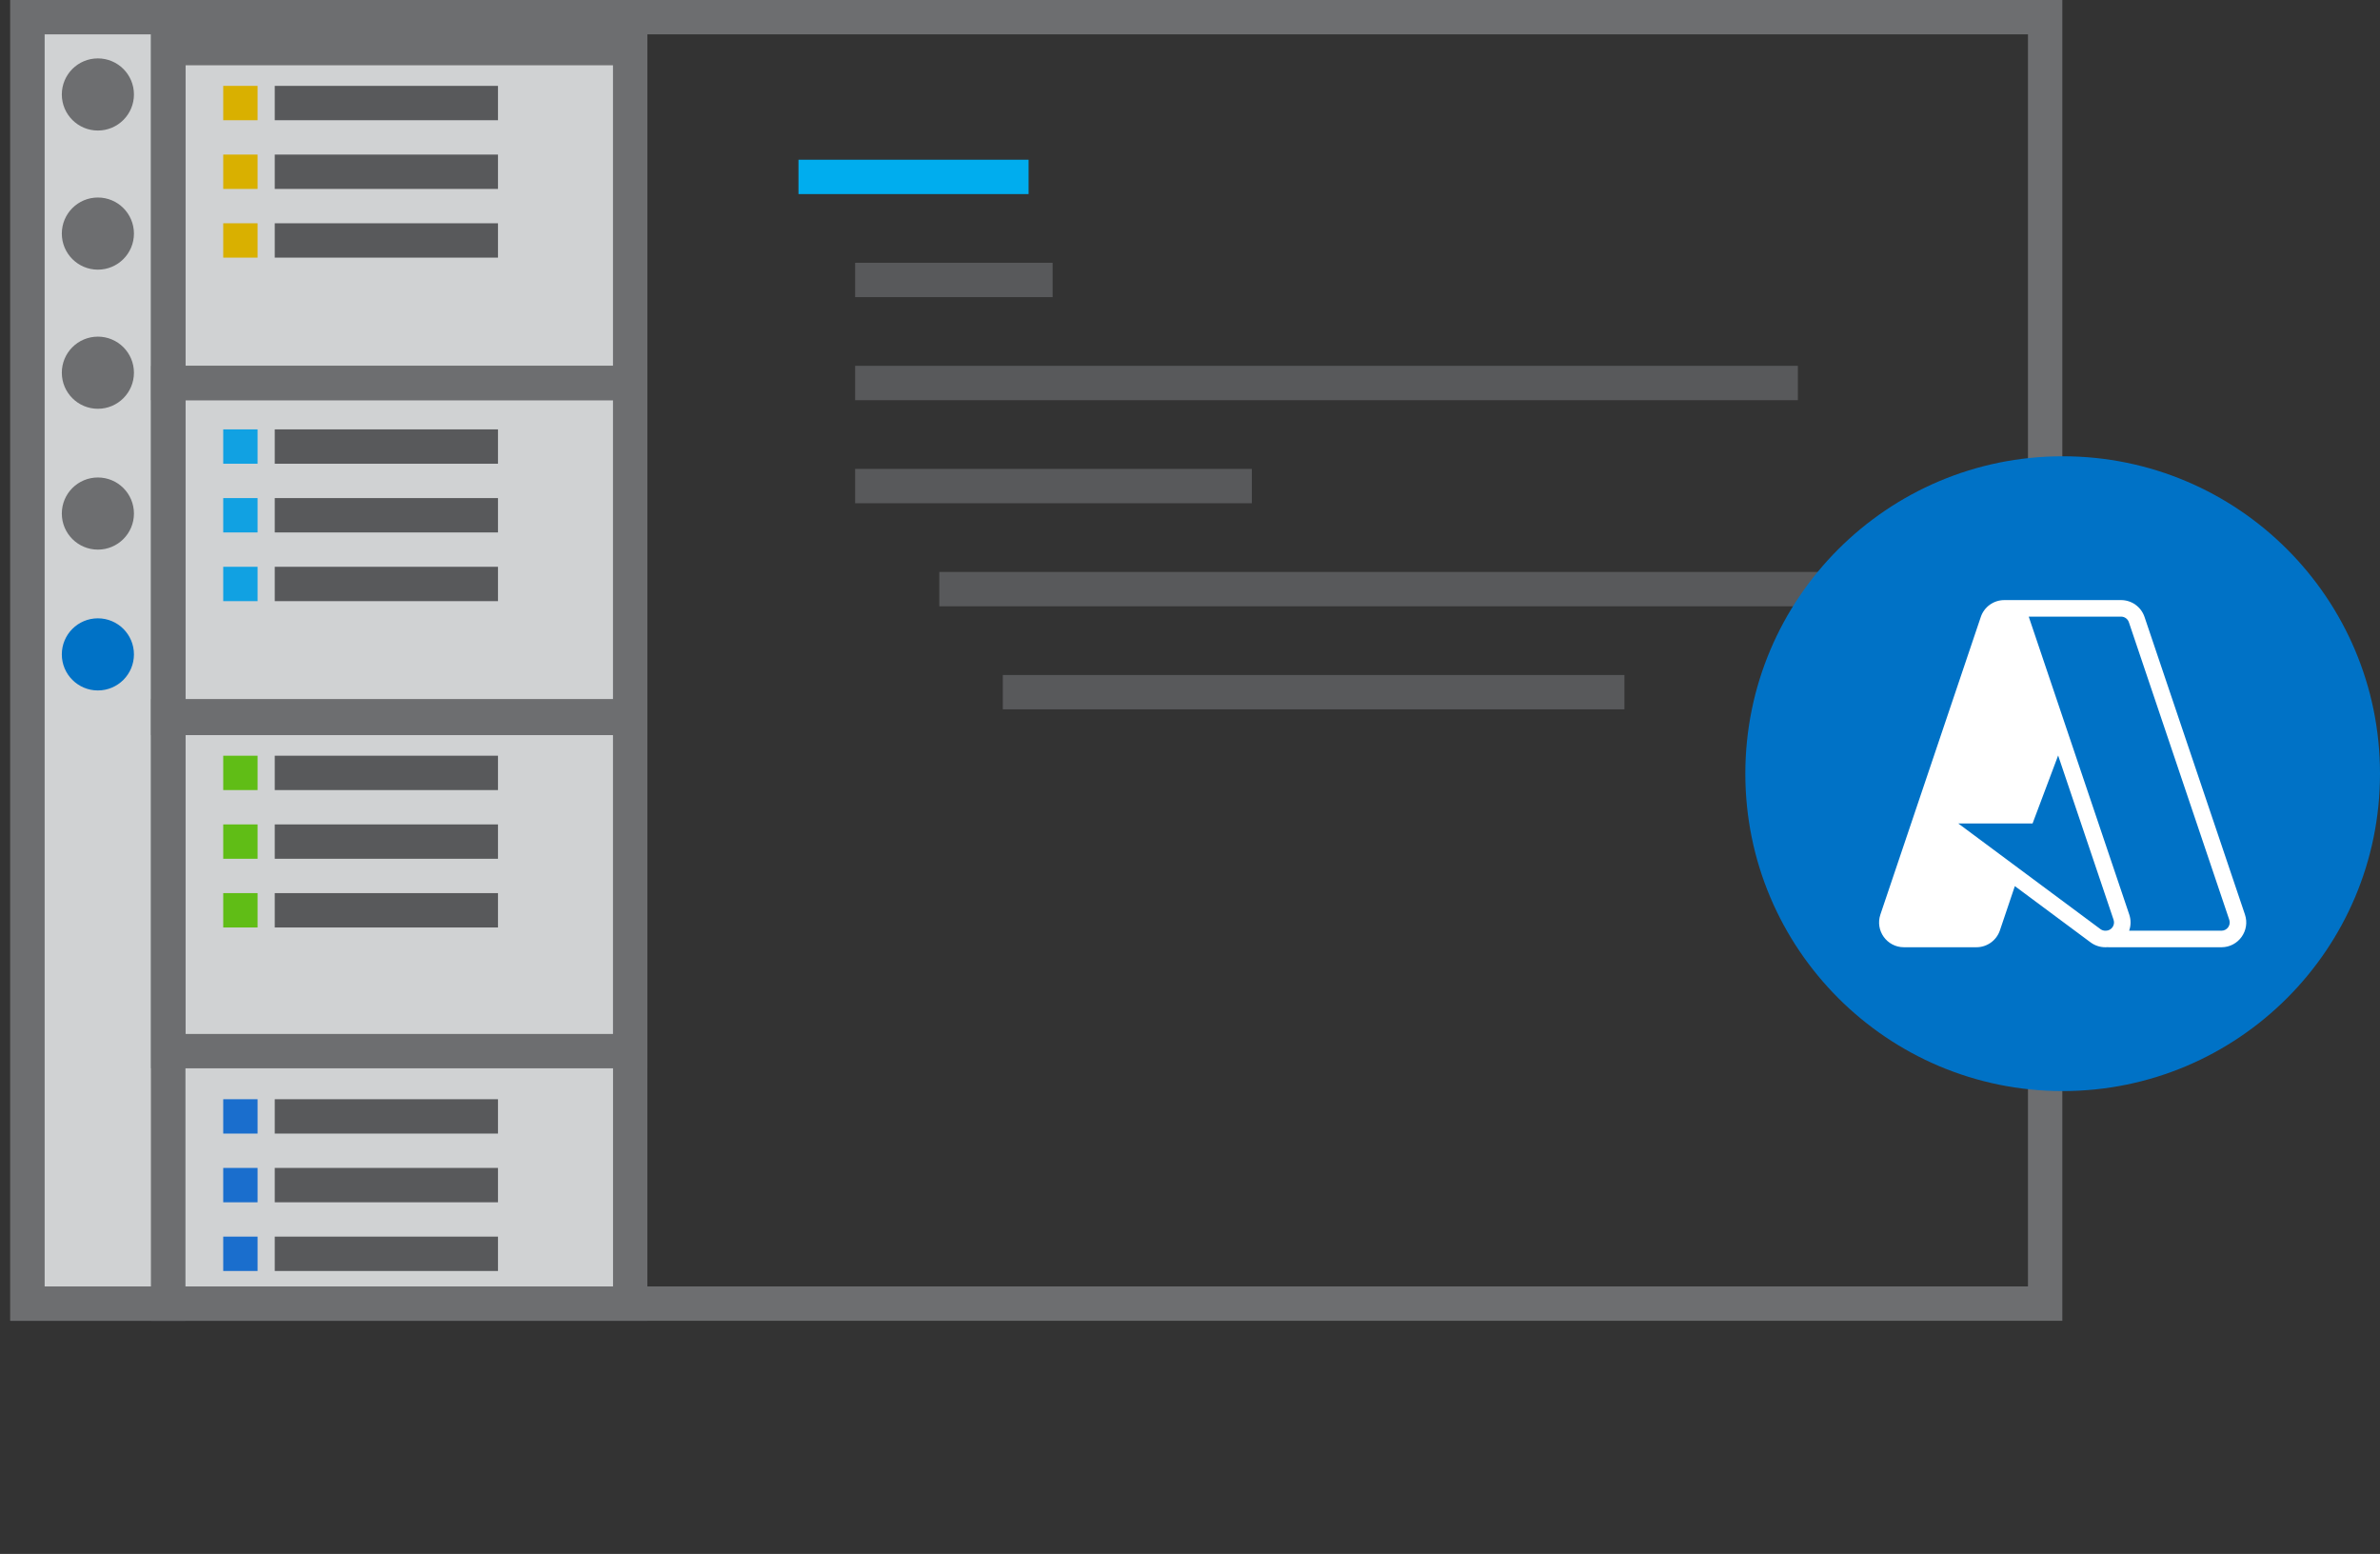
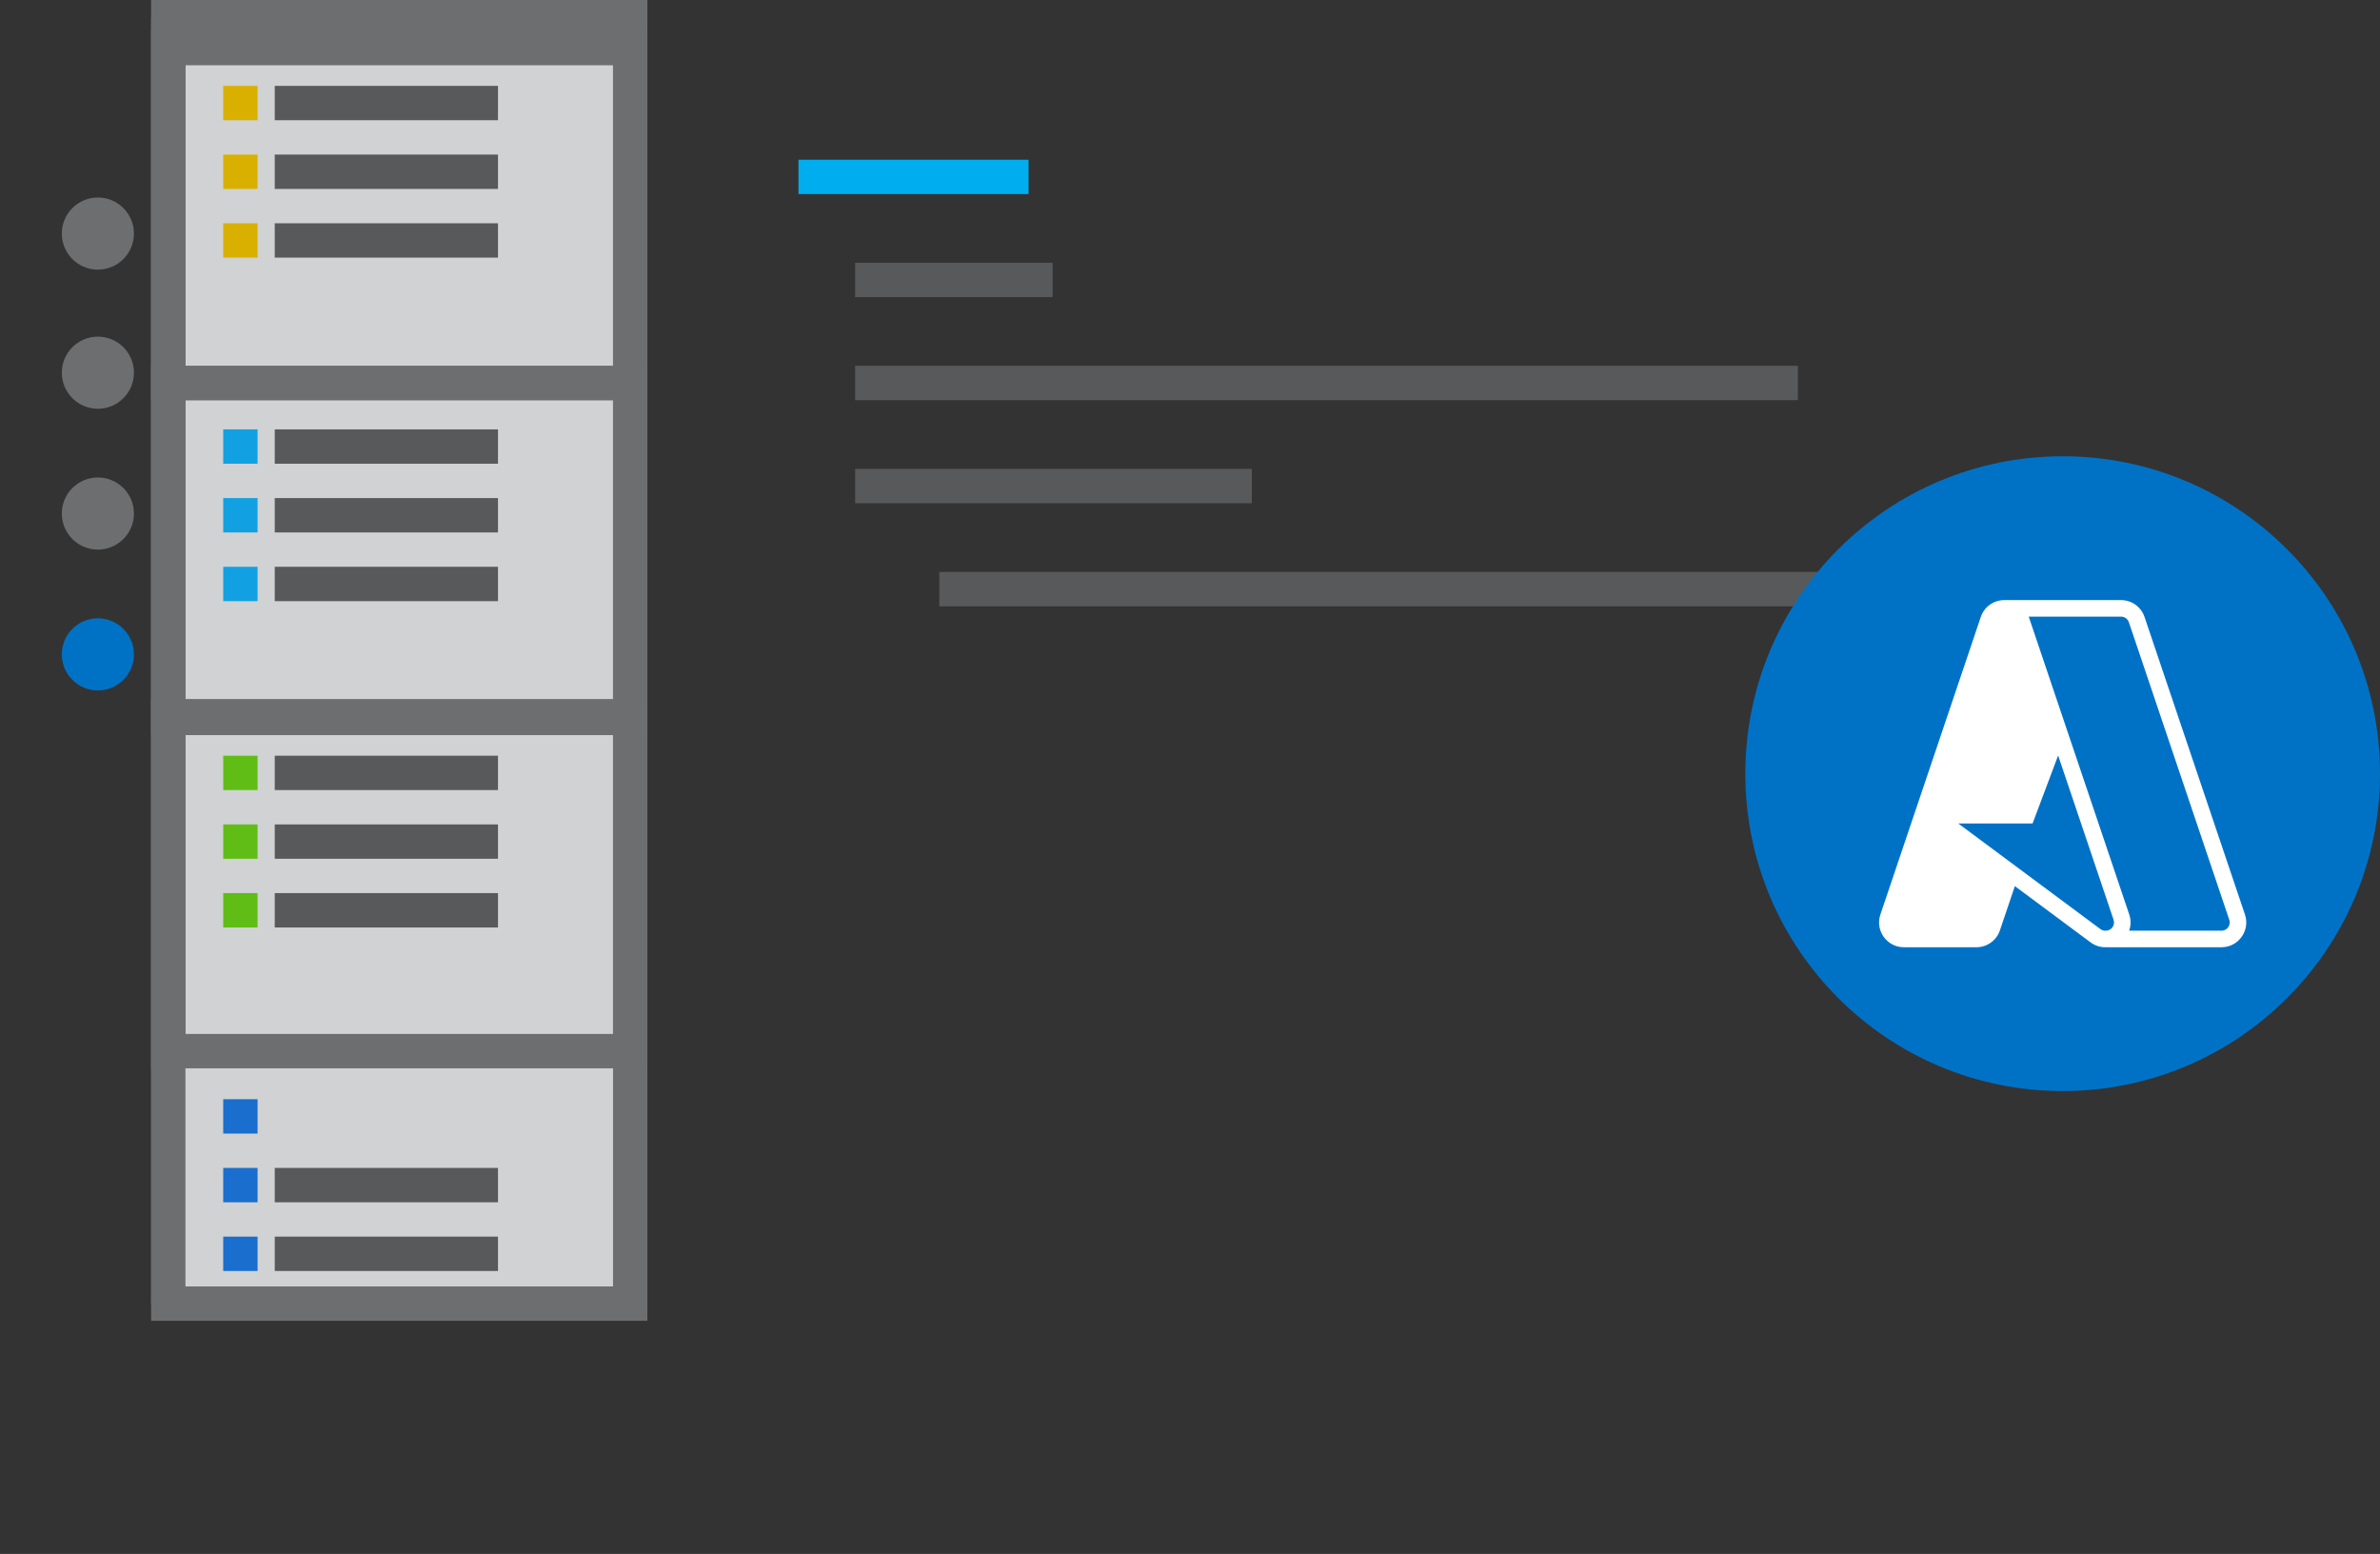
<svg xmlns="http://www.w3.org/2000/svg" width="360" height="235" viewBox="0 0 360 235" fill="none">
  <rect x="0" y="0" width="360" height="235" fill="#333333" stroke="none" />
-   <path d="M309.351 2.597H4.156V197.143H309.351V2.597Z" stroke="#6D6E70" stroke-width="5.195" stroke-miterlimit="10" />
-   <path d="M25.455 2.597H4.156V197.143H25.455V2.597Z" fill="#D0D2D3" stroke="#6D6E70" stroke-width="5.195" stroke-miterlimit="10" />
-   <path d="M14.805 19.74C17.818 19.74 20.26 17.298 20.26 14.286C20.26 11.273 17.818 8.831 14.805 8.831C11.793 8.831 9.351 11.273 9.351 14.286C9.351 17.298 11.793 19.74 14.805 19.74Z" fill="#6D6E70" />
+   <path d="M25.455 2.597V197.143H25.455V2.597Z" fill="#D0D2D3" stroke="#6D6E70" stroke-width="5.195" stroke-miterlimit="10" />
  <path d="M14.805 40.779C17.818 40.779 20.26 38.337 20.26 35.325C20.26 32.312 17.818 29.87 14.805 29.87C11.793 29.87 9.351 32.312 9.351 35.325C9.351 38.337 11.793 40.779 14.805 40.779Z" fill="#6D6E70" />
  <path d="M14.805 61.818C17.818 61.818 20.26 59.376 20.26 56.364C20.26 53.351 17.818 50.909 14.805 50.909C11.793 50.909 9.351 53.351 9.351 56.364C9.351 59.376 11.793 61.818 14.805 61.818Z" fill="#6D6E70" />
  <path d="M14.805 83.117C17.818 83.117 20.26 80.675 20.26 77.662C20.26 74.65 17.818 72.208 14.805 72.208C11.793 72.208 9.351 74.65 9.351 77.662C9.351 80.675 11.793 83.117 14.805 83.117Z" fill="#6D6E70" />
  <path d="M14.805 104.416C17.818 104.416 20.26 101.974 20.26 98.961C20.26 95.949 17.818 93.507 14.805 93.507C11.793 93.507 9.351 95.949 9.351 98.961C9.351 101.974 11.793 104.416 14.805 104.416Z" fill="#0072C6" />
  <path d="M120.779 26.753H155.584" stroke="#00ADEE" stroke-width="5.195" stroke-miterlimit="10" />
  <path d="M129.351 42.338H159.221" stroke="#58595B" stroke-width="5.195" stroke-miterlimit="10" />
  <path d="M129.351 57.922H271.948" stroke="#58595B" stroke-width="5.195" stroke-miterlimit="10" />
  <path d="M142.078 89.091H283.636" stroke="#58595B" stroke-width="5.195" stroke-miterlimit="10" />
-   <path d="M151.688 104.675H245.714" stroke="#58595B" stroke-width="5.195" stroke-miterlimit="10" />
  <path d="M129.351 73.507H189.351" stroke="#58595B" stroke-width="5.195" stroke-miterlimit="10" />
  <path d="M95.325 2.597H25.455V197.143H95.325V2.597Z" fill="#D0D2D3" stroke="#6D6E70" stroke-width="5.195" stroke-miterlimit="10" />
  <path d="M95.325 7.273H25.455V57.922H95.325V7.273Z" stroke="#6D6E70" stroke-width="5.195" stroke-miterlimit="10" />
  <path d="M95.325 57.922H25.455V108.571H95.325V57.922Z" stroke="#6D6E70" stroke-width="5.195" stroke-miterlimit="10" />
  <path d="M95.325 108.312H25.455V158.961H95.325V108.312Z" stroke="#6D6E70" stroke-width="5.195" stroke-miterlimit="10" />
  <path d="M33.766 15.584H38.961" stroke="#D9B000" stroke-width="5.195" stroke-miterlimit="10" />
  <path d="M41.558 15.584H75.325" stroke="#58595B" stroke-width="5.195" stroke-miterlimit="10" />
  <path d="M41.558 25.974H75.325" stroke="#58595B" stroke-width="5.195" stroke-miterlimit="10" />
  <path d="M33.766 25.974H38.961" stroke="#D9B000" stroke-width="5.195" stroke-miterlimit="10" />
  <path d="M41.558 36.364H75.325" stroke="#58595B" stroke-width="5.195" stroke-miterlimit="10" />
  <path d="M33.766 36.364H38.961" stroke="#D9B000" stroke-width="5.195" stroke-miterlimit="10" />
  <path d="M33.766 67.532H38.961" stroke="#11A1E2" stroke-width="5.195" stroke-miterlimit="10" />
  <path d="M41.558 67.532H75.325" stroke="#58595B" stroke-width="5.195" stroke-miterlimit="10" />
  <path d="M41.558 77.922H75.325" stroke="#58595B" stroke-width="5.195" stroke-miterlimit="10" />
  <path d="M33.766 77.922H38.961" stroke="#11A1E2" stroke-width="5.195" stroke-miterlimit="10" />
  <path d="M41.558 88.312H75.325" stroke="#58595B" stroke-width="5.195" stroke-miterlimit="10" />
  <path d="M33.766 88.312H38.961" stroke="#11A1E2" stroke-width="5.195" stroke-miterlimit="10" />
  <path d="M33.766 116.883H38.961" stroke="#60BD16" stroke-width="5.195" stroke-miterlimit="10" />
  <path d="M41.558 116.883H75.325" stroke="#58595B" stroke-width="5.195" stroke-miterlimit="10" />
  <path d="M41.558 127.273H75.325" stroke="#58595B" stroke-width="5.195" stroke-miterlimit="10" />
  <path d="M33.766 127.273H38.961" stroke="#60BD16" stroke-width="5.195" stroke-miterlimit="10" />
  <path d="M41.558 137.662H75.325" stroke="#58595B" stroke-width="5.195" stroke-miterlimit="10" />
  <path d="M33.766 137.662H38.961" stroke="#60BD16" stroke-width="5.195" stroke-miterlimit="10" />
  <path d="M33.766 168.831H38.961" stroke="#1A6ECD" stroke-width="5.195" stroke-miterlimit="10" />
-   <path d="M41.558 168.831H75.325" stroke="#58595B" stroke-width="5.195" stroke-miterlimit="10" />
  <path d="M41.558 179.221H75.325" stroke="#58595B" stroke-width="5.195" stroke-miterlimit="10" />
  <path d="M33.766 179.221H38.961" stroke="#1A6ECD" stroke-width="5.195" stroke-miterlimit="10" />
  <path d="M41.558 189.61H75.325" stroke="#58595B" stroke-width="5.195" stroke-miterlimit="10" />
  <path d="M33.766 189.61H38.961" stroke="#1A6ECD" stroke-width="5.195" stroke-miterlimit="10" />
  <path d="M264 117C264 143.51 285.49 165 312 165C338.51 165 360 143.51 360 117C360 90.49 338.51 69 312 69C285.49 69 264 90.49 264 117Z" fill="#0072C6" />
  <path fill-rule="evenodd" clip-rule="evenodd" d="M299.616 93.301C300.13 91.776 301.56 90.75 303.169 90.75H305.124H306.029L306.029 90.75H320.83C322.439 90.75 323.869 91.776 324.383 93.301L339.571 138.3C340.391 140.731 338.583 143.25 336.018 143.25H318.875V143.233C318.758 143.244 318.639 143.25 318.518 143.25H318.452C317.647 143.25 316.862 142.99 316.216 142.51L304.767 134.005L302.507 140.699C301.993 142.223 300.563 143.249 298.954 143.249H287.982C285.416 143.249 283.608 140.731 284.429 138.3L299.616 93.301ZM296.642 124.855L317.707 140.503C317.922 140.663 318.184 140.75 318.452 140.75H318.518C319.373 140.75 319.976 139.91 319.702 139.1L311.315 114.249L307.751 123.724L307.446 124.534H306.581H296.212L296.642 124.855ZM336.018 140.75H322.055C322.324 139.995 322.355 139.142 322.071 138.3L306.883 93.301C306.878 93.284 306.872 93.267 306.866 93.25H320.83C321.367 93.25 321.843 93.592 322.015 94.1L337.202 139.1C337.475 139.91 336.873 140.75 336.018 140.75Z" fill="white" />
</svg>